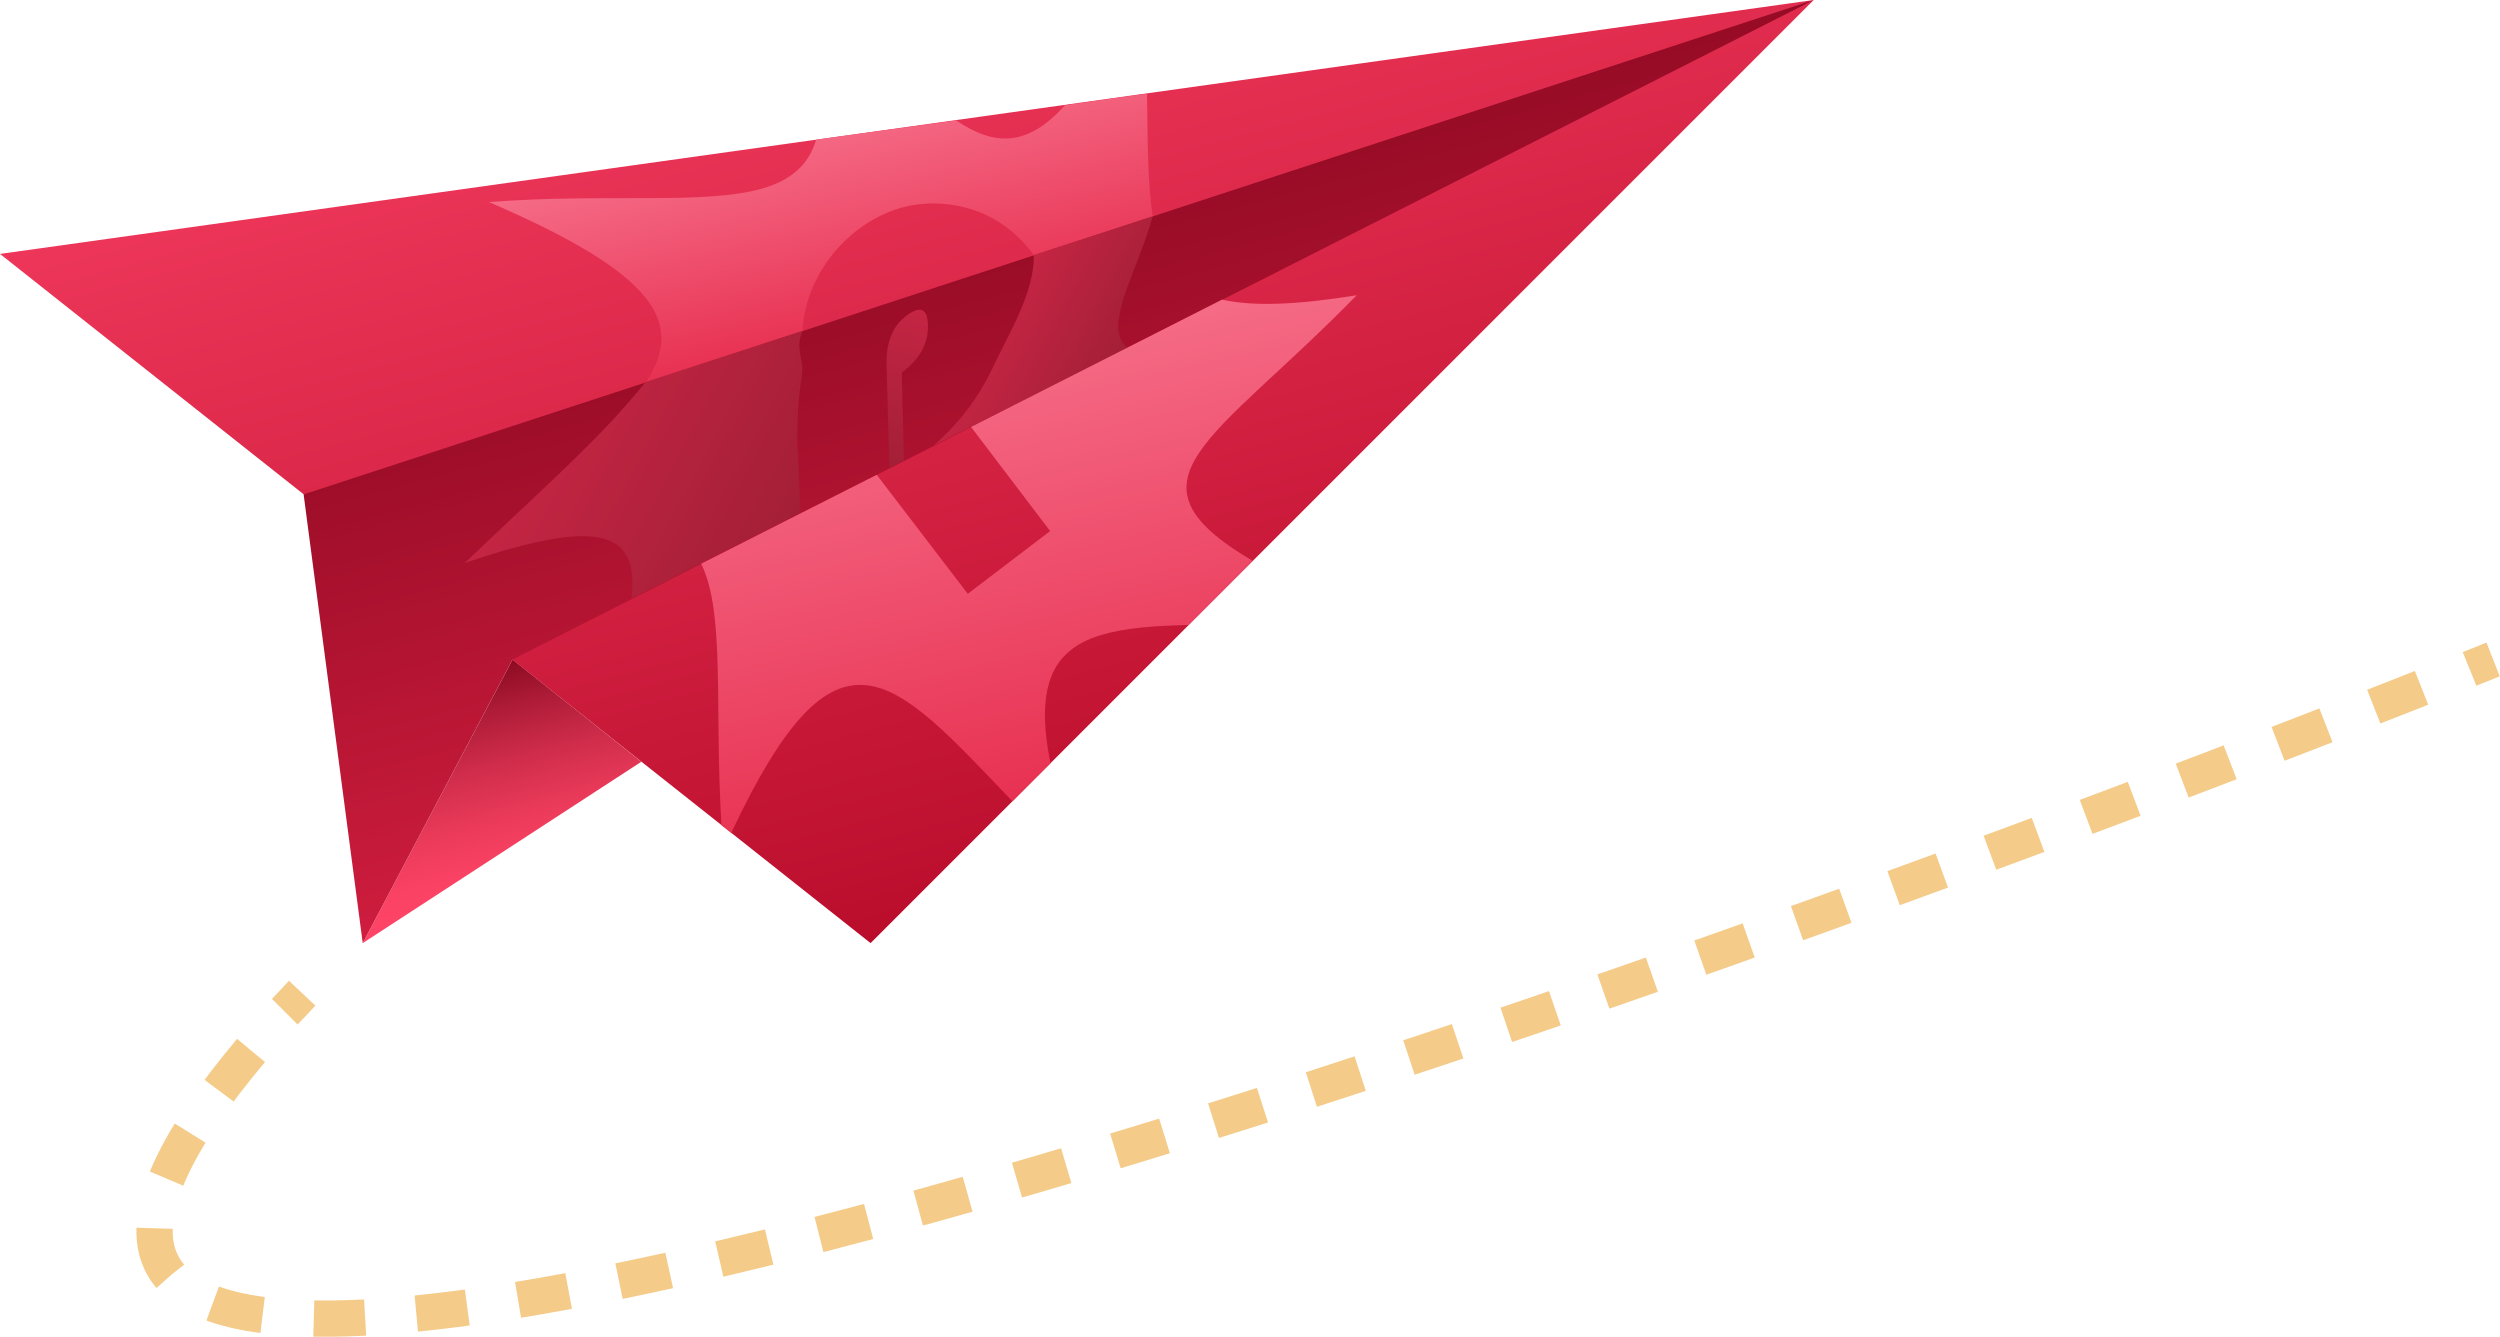
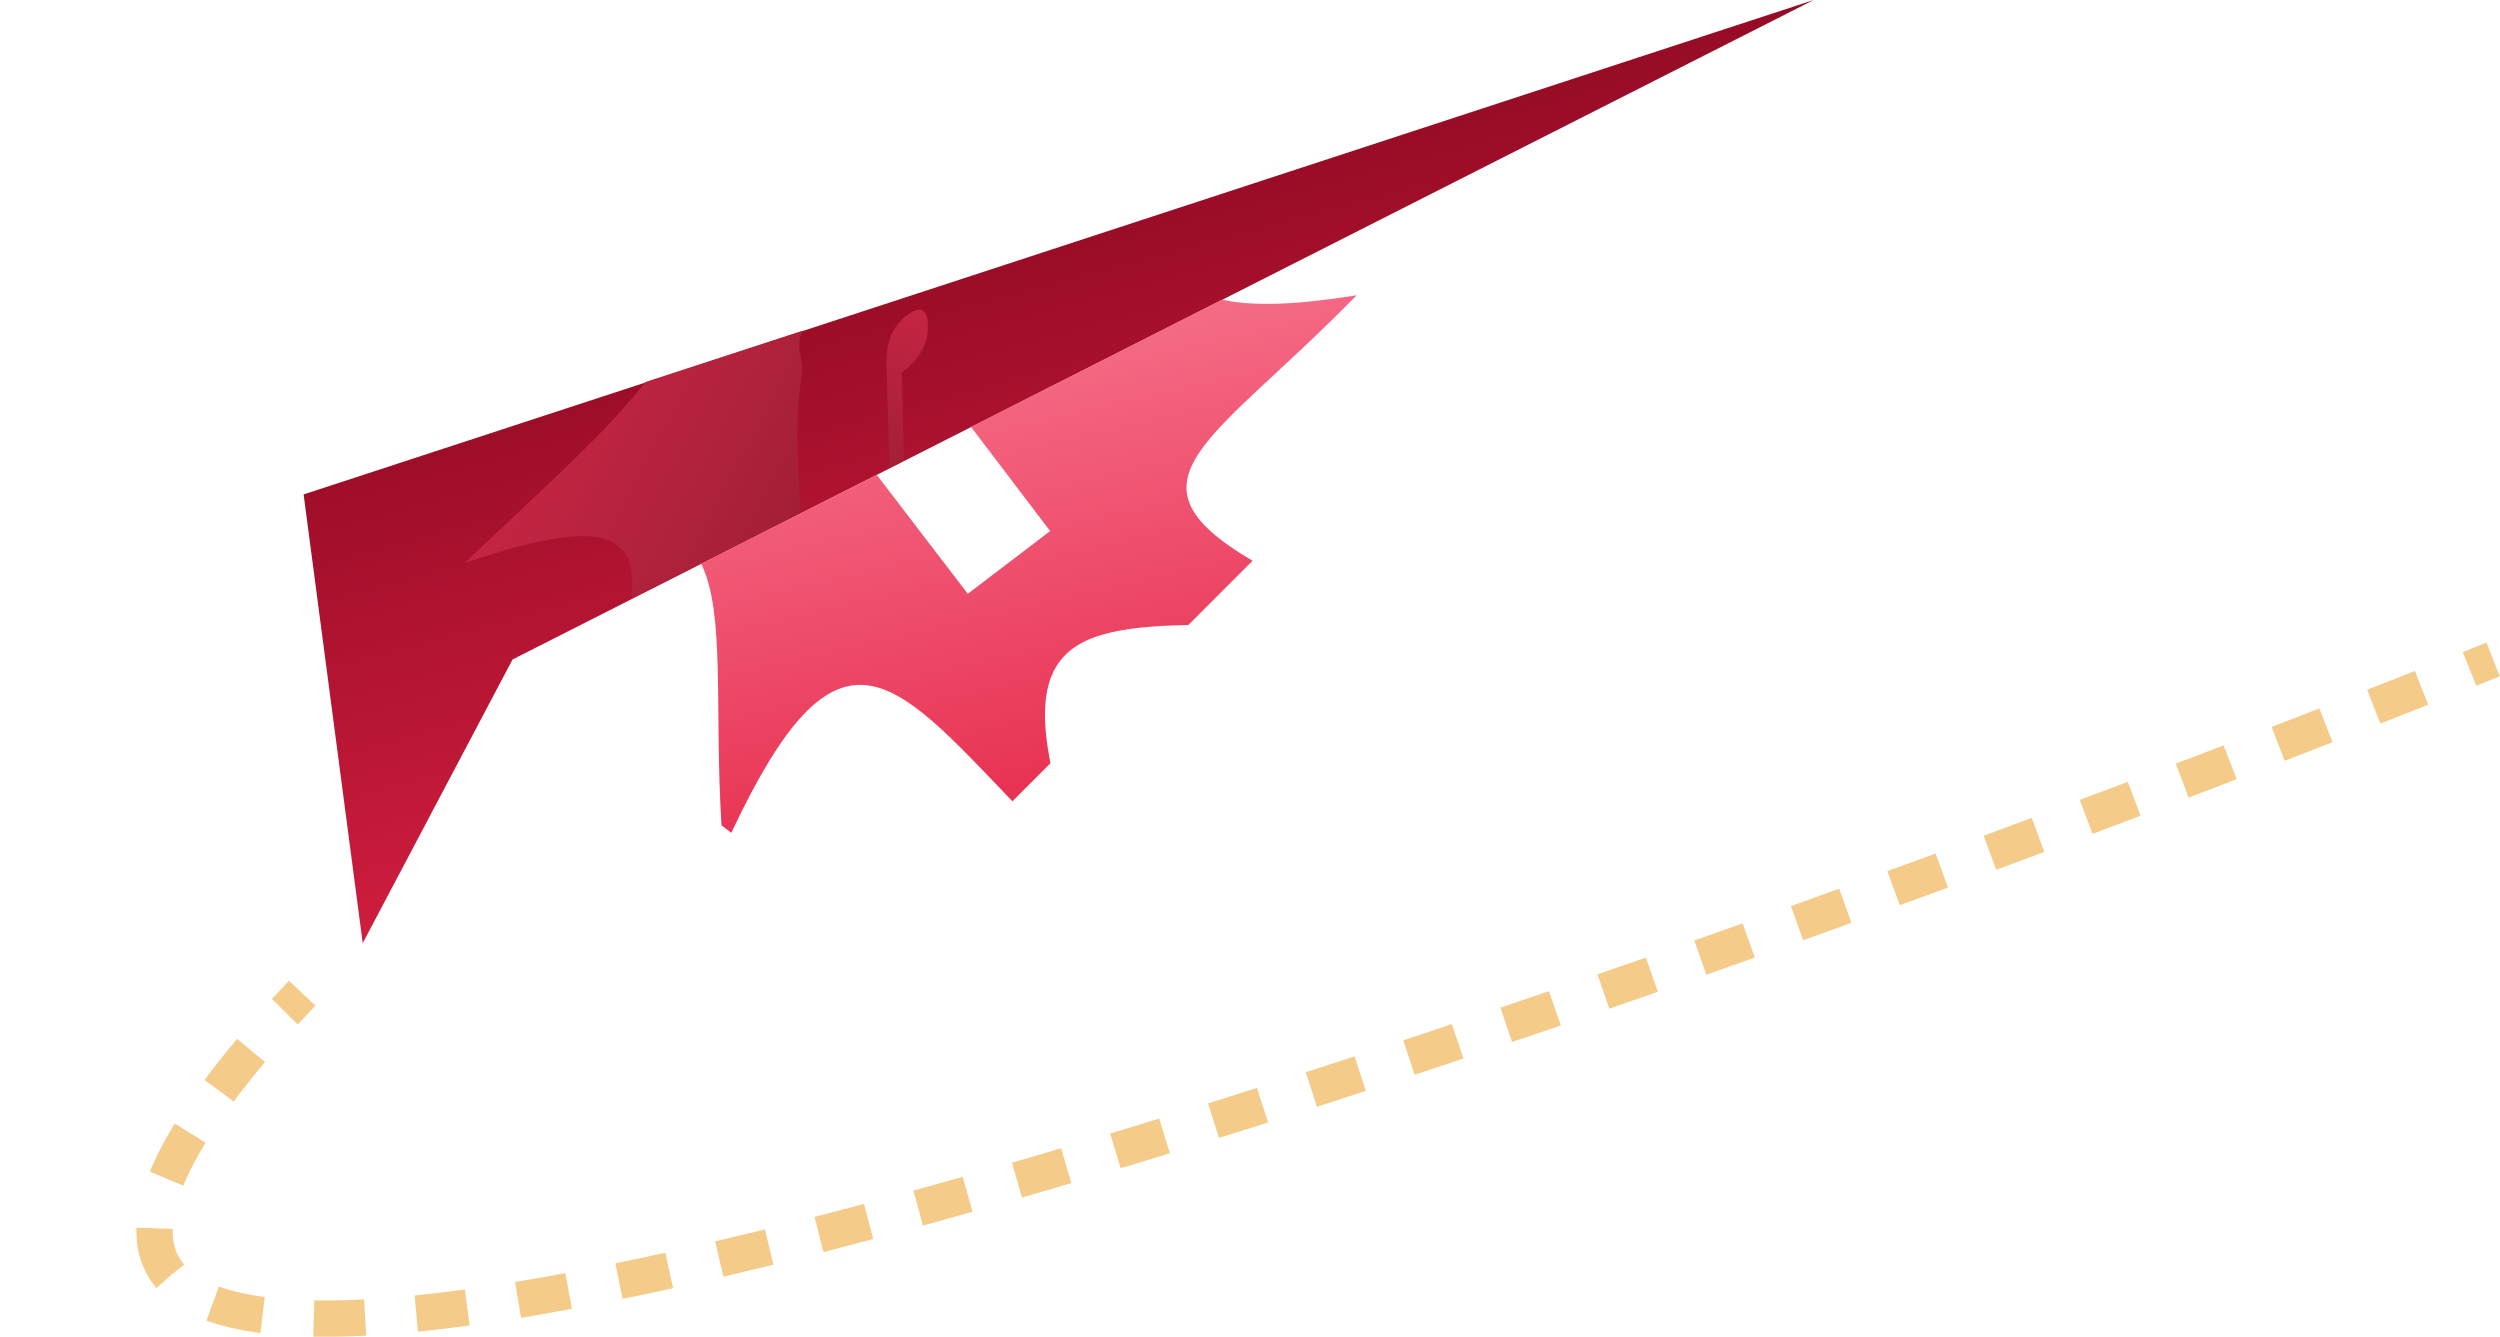
<svg xmlns="http://www.w3.org/2000/svg" version="1.1" id="Layer_1" x="0px" y="0px" viewBox="0 0 689.2 368.5" style="enable-background:new 0 0 689.2 368.5;" xml:space="preserve">
  <style type="text/css">
	.st0{fill:url(#SVGID_1_);}
	.st1{fill:url(#SVGID_2_);}
	.st2{fill:url(#SVGID_3_);}
	.st3{fill:url(#SVGID_4_);}
	.st4{fill:url(#SVGID_5_);}
	.st5{fill:url(#SVGID_6_);}
	.st6{fill:url(#SVGID_7_);}
	.st7{fill:url(#SVGID_8_);}
	.st8{fill:none;stroke:#F4CB89;stroke-width:10;stroke-miterlimit:10;}
	.st9{fill:none;stroke:#F4CB89;stroke-width:10;stroke-miterlimit:10;stroke-dasharray:14.153,14.153;}
</style>
  <g id="Form_1_2_">
    <g id="Form_1_3_">
      <linearGradient id="SVGID_1_" gradientUnits="userSpaceOnUse" x1="142.082" y1="11.922" x2="125.302" y2="74.547" gradientTransform="matrix(1 0 0 -1 0 260.646)">
        <stop offset="0" style="stop-color:#FF4567" />
        <stop offset="0.159" style="stop-color:#FA4264" />
        <stop offset="0.359" style="stop-color:#EA3A5A" />
        <stop offset="0.581" style="stop-color:#D02D4B" />
        <stop offset="0.818" style="stop-color:#AD1B36" />
        <stop offset="1" style="stop-color:#8C0A22" />
      </linearGradient>
-       <polygon class="st0" points="141.3,181.8 100,260 176.8,210   " />
    </g>
  </g>
  <g id="Form_2_2_">
    <g id="Form_2_3_">
      <linearGradient id="SVGID_2_" gradientUnits="userSpaceOnUse" x1="305.58" y1="18.218" x2="242.003" y2="255.491" gradientTransform="matrix(1 0 0 -1 0 260.646)">
        <stop offset="0" style="stop-color:#BA0D2C" />
        <stop offset="1" style="stop-color:#ED3659" />
      </linearGradient>
-       <polygon class="st1" points="0,70 240,260 500,0   " />
    </g>
  </g>
  <g id="Form_3_2_">
    <g id="Form_3_3_">
      <linearGradient id="SVGID_3_" gradientUnits="userSpaceOnUse" x1="319.103" y1="59.354" x2="280.897" y2="201.938" gradientTransform="matrix(1 0 0 -1 0 260.646)">
        <stop offset="0" style="stop-color:#CF1D3E" />
        <stop offset="1" style="stop-color:#960B25" />
      </linearGradient>
      <polygon class="st2" points="83.7,136.3 100,260 141.3,181.8 500,0   " />
    </g>
  </g>
  <linearGradient id="SVGID_4_" gradientUnits="userSpaceOnUse" x1="253.981" y1="85.504" x2="242.498" y2="128.357">
    <stop offset="0" style="stop-color:#C42543" />
    <stop offset="1" style="stop-color:#A31F36" />
  </linearGradient>
  <path class="st3" d="M248.6,102.7c5-3.7,7.4-8.1,7.2-13.1c-0.1-4.6-2.1-5.4-5.9-2.6c-3.8,2.9-5.7,7.4-5.5,13.7l0.8,28.3l4-2  L248.6,102.7z" />
  <linearGradient id="SVGID_5_" gradientUnits="userSpaceOnUse" x1="237.246" y1="91.722" x2="224.162" y2="35.048">
    <stop offset="0" style="stop-color:#E83152" />
    <stop offset="1" style="stop-color:#F56B86" />
  </linearGradient>
-   <path class="st4" d="M210.4,51.9c-16,4.7-42.9,1.3-75.6,3.8c46.4,20,53.9,33.3,43.3,49.7l43.2-14.1c0-0.3,0-0.6,0-1  c0.4-5.1,1.9-10,4.6-14.8c2.7-4.8,6.2-8.8,10.5-12.1c7.8-5.9,16.3-8.2,25.5-7c9.2,1.2,16.8,5.7,22.7,13.4c0.2,0.2,0.3,0.4,0.4,0.6  l32.8-10.7c-1.4-8.9-1.4-20.2-1.6-33.9l-22.6,3.2c-10.4,11.6-19.5,11.3-30,4.2L225,38.5C222.9,45.7,217.8,49.7,210.4,51.9z" />
  <linearGradient id="SVGID_6_" gradientUnits="userSpaceOnUse" x1="-412.106" y1="440.928" x2="-311.668" y2="465.659" gradientTransform="matrix(0.707 0.173 -0.495 1.293 664.441 -392.456)">
    <stop offset="0" style="stop-color:#C42543" />
    <stop offset="1" style="stop-color:#A31F36" />
  </linearGradient>
  <path class="st5" d="M221,104c0.9-4.9-2-7.4,0.2-12.8l-43.2,14.1c-12.5,15.4-24.1,25.4-49.9,49.9c37-12.5,48.1-9.1,46,9.8l46.6-23.6  l-0.9-19C219.7,115.5,220.1,109.3,221,104z" />
  <linearGradient id="SVGID_7_" gradientUnits="userSpaceOnUse" x1="-263.638" y1="403.287" x2="-216.97" y2="414.778" gradientTransform="matrix(0.707 0.173 -0.495 1.293 664.441 -392.456)">
    <stop offset="0" style="stop-color:#C42543" />
    <stop offset="1" style="stop-color:#A31F36" />
  </linearGradient>
-   <path class="st6" d="M317.8,59.6l-32.8,10.7c0.2,10.4-6.8,21.4-11.6,31.6c-3.7,7.8-9,14.8-16,20.9L310.9,96  C303.7,90.2,313.1,76.1,317.8,59.6z" />
  <linearGradient id="SVGID_8_" gradientUnits="userSpaceOnUse" x1="300.627" y1="215.952" x2="273.254" y2="97.387">
    <stop offset="0" style="stop-color:#E83152" />
    <stop offset="1" style="stop-color:#F56B86" />
  </linearGradient>
  <path class="st7" d="M303.8,175c6.3-1.9,14.4-2.5,23.8-2.7l17.7-17.7c-38-22.4-10.7-32.8,28.7-73.2c-16.8,2.7-28.7,3.1-37.1,1.2  l-69.2,35.1l21.8,28.7l-22.7,17.3l-25.1-32.8l-48.4,24.5c6.7,13.7,3.6,39.3,5.6,72.1l2.7,2.1c29.3-62.3,44.4-43.3,77.5-8.7  l10.5-10.5C285.1,188.1,290.8,178.8,303.8,175z" />
  <g>
    <g>
      <path class="st8" d="M83.3,273.8c-1.6,1.7-3.2,3.5-4.8,5.1" />
      <path class="st9" d="M69.2,289.6c-166.9,198.8,502.3-61.8,605-102.6" />
      <path class="st8" d="M680.8,184.4c4.2-1.7,6.5-2.6,6.5-2.6" />
    </g>
  </g>
</svg>